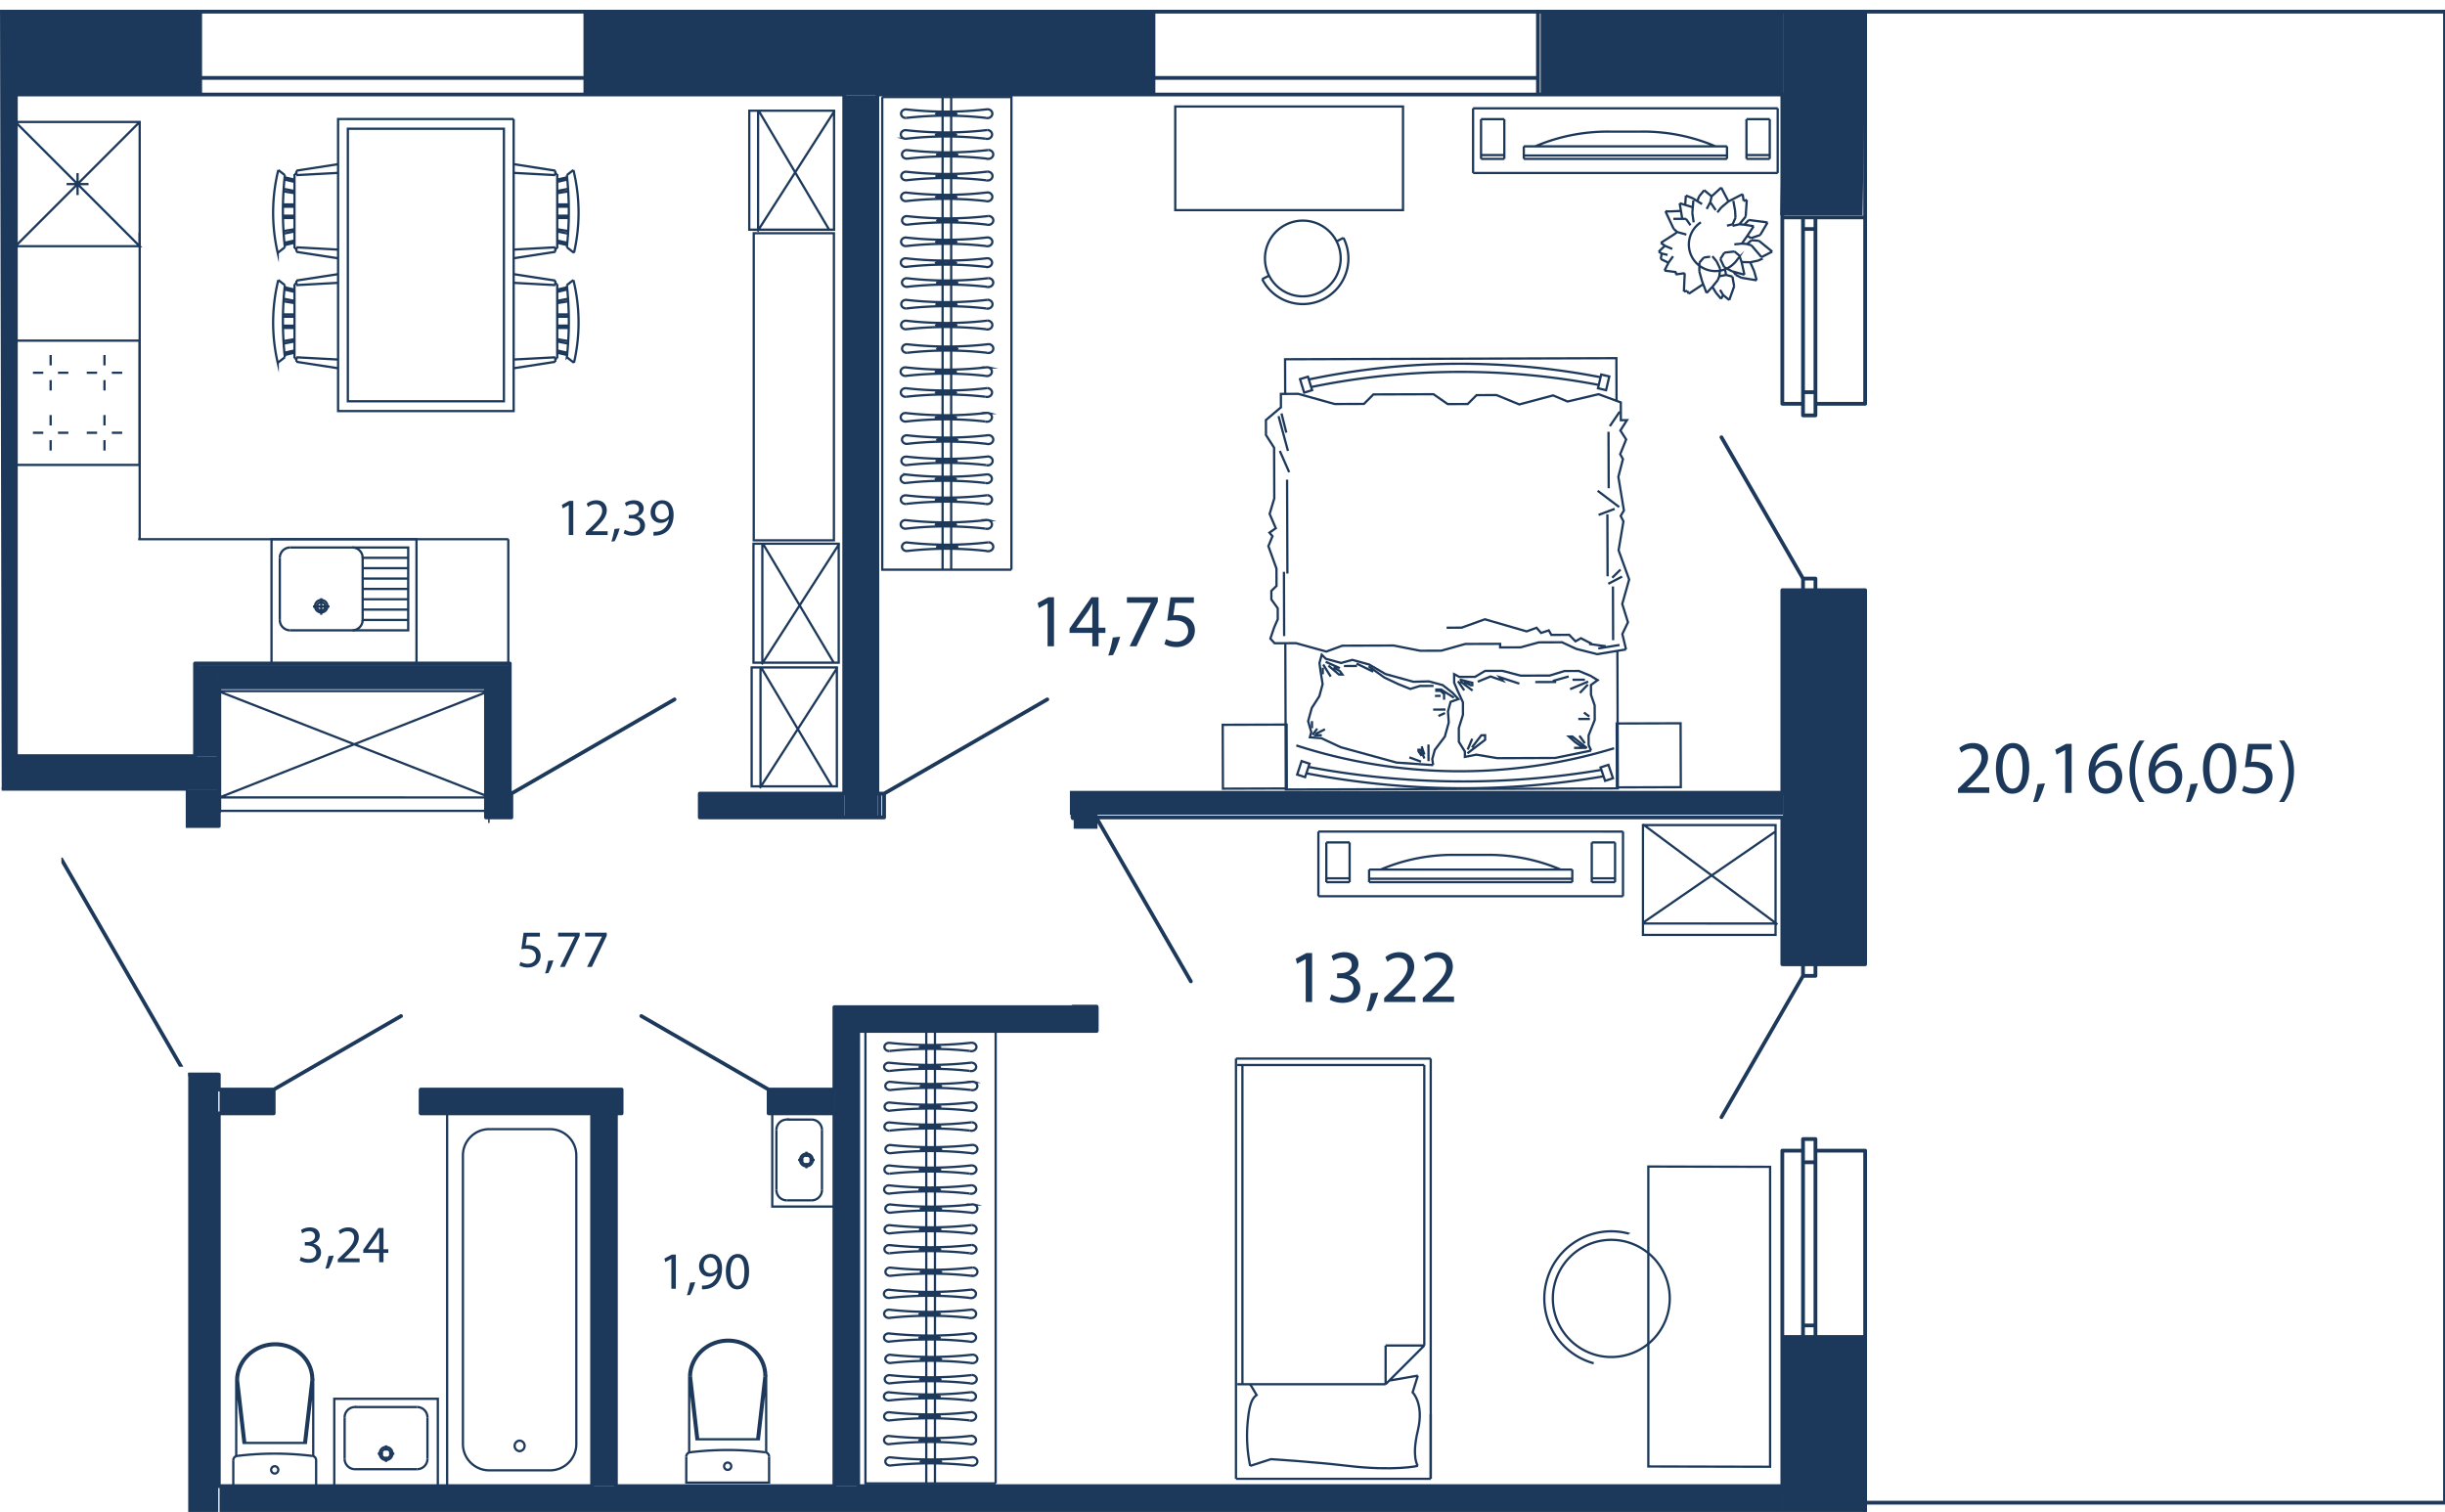
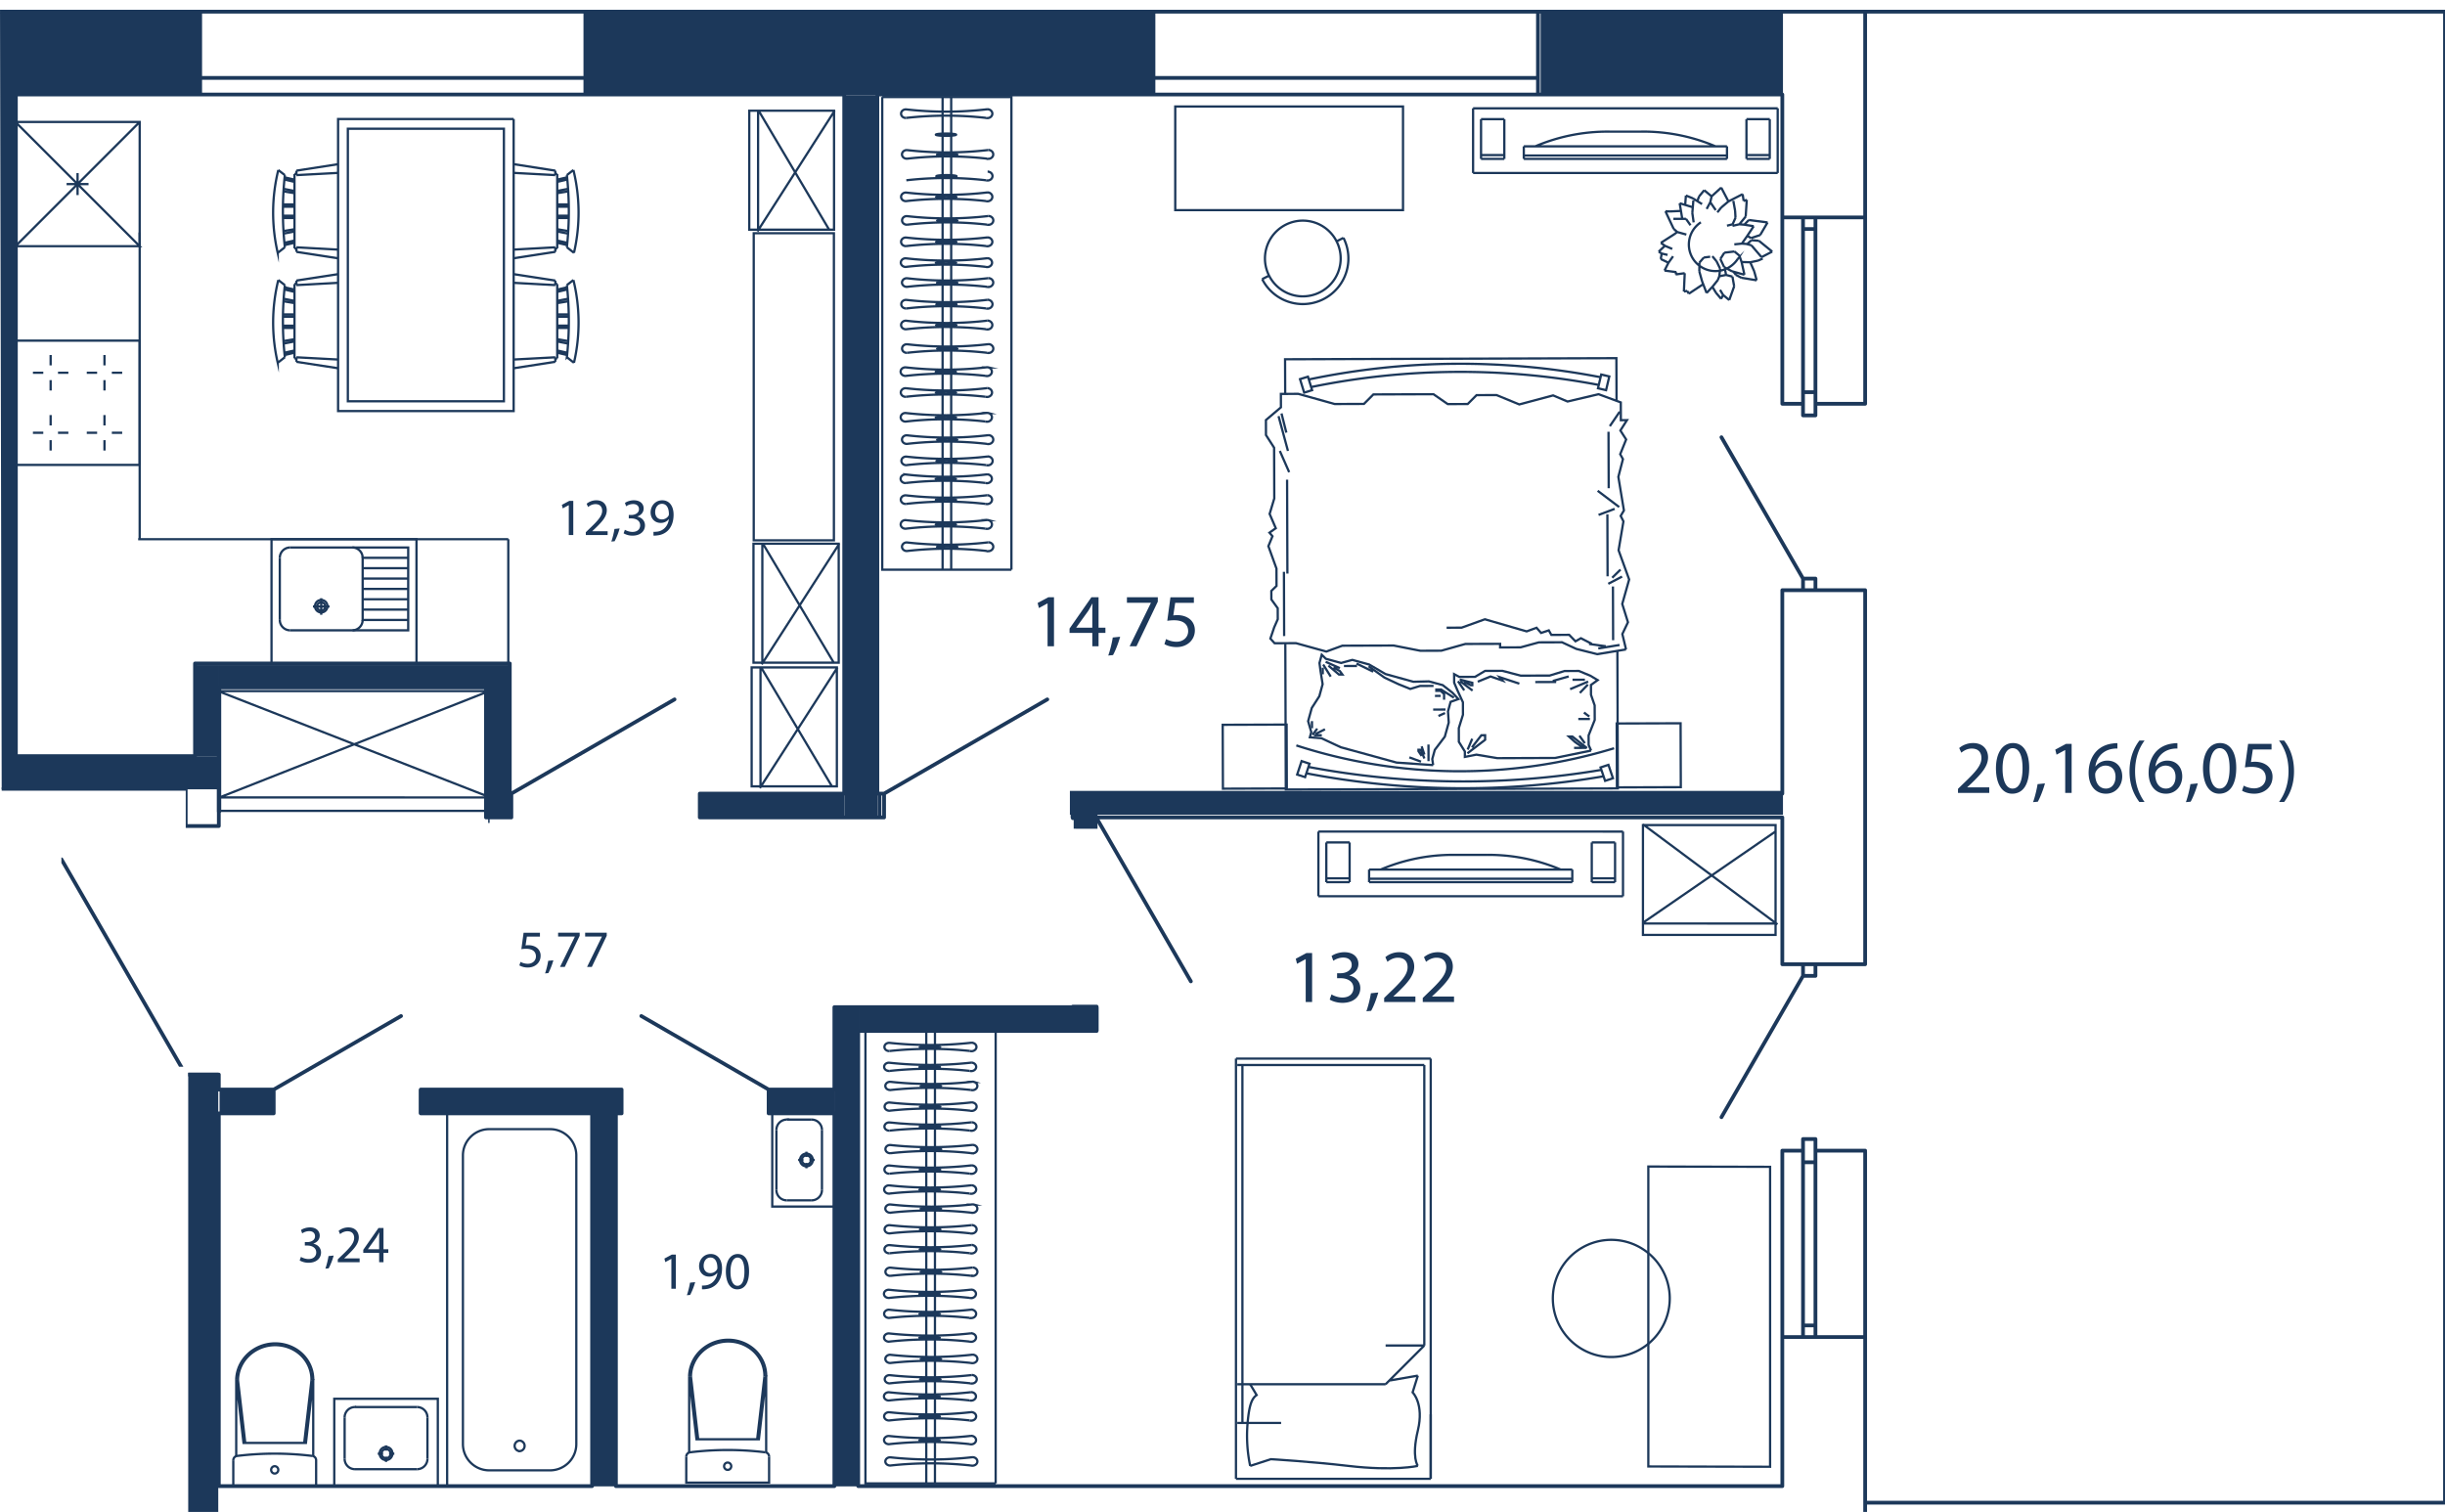
<svg xmlns="http://www.w3.org/2000/svg" version="1.1" viewBox="163.249 0 162.348 100.393">
  <path fill="none" d="m163.249 0 .113 52.503h12.22v2.477h-8.257v15.853h8.422v29.56h149.85V0z" />
  <path fill="none" d="m277.424.629.257 5h-58.25v.712h-55.266l.44 42.994h13.431v50.44h147.56V.63z" />
  <clipPath id="a">
    <path fill="none" d="m163.249 0 .113 52.503h12.22v2.477h-8.257v15.853h8.422v29.56h149.85V0z" />
  </clipPath>
  <g clip-path="url(#a)">
    <path fill="none" stroke="#1c385a" stroke-width=".15" stroke-miterlimit="10" d="M197 35.803v8.25m0-8.25h-24.578m.102 0V15.44m6.47 81.233a20.513 20.513 0 0 1 4.991 0m-4.991 0a.289.289 0 0 0-.254.29m.194-5.338a2.316 2.316 0 0 1 .114-.679 2.406 2.406 0 0 1 .408-.76 2.532 2.532 0 0 1 .652-.581 2.643 2.643 0 0 1 .816-.337 2.705 2.705 0 0 1 1.318.03 2.601 2.601 0 0 1 .79.373 2.463 2.463 0 0 1 .607.613 2.364 2.364 0 0 1 .346.78 2.306 2.306 0 0 1 .062.571" />
    <path fill="none" stroke="#1c385a" stroke-width=".15" stroke-miterlimit="10" d="M179.05 91.627a2.187 2.187 0 0 1 .186-.85 2.322 2.322 0 0 1 .413-.64 2.44 2.44 0 0 1 .602-.482 2.54 2.54 0 0 1 1.116-.334 2.58 2.58 0 0 1 .9.104 2.477 2.477 0 0 1 .793.41 2.343 2.343 0 0 1 .499.538 2.236 2.236 0 0 1 .31.709 2.19 2.19 0 0 1 .061.551m.31 5.329a.288.288 0 0 0-.255-.289m-2.495 1.169c.132 0 .238-.109.238-.243s-.106-.243-.238-.243c-.13 0-.237.109-.237.243s.106.243.237.243zm-2.75-.88v1.716m5.5 0v-1.716" />
    <path fill="none" stroke="#1c385a" stroke-width=".15" stroke-miterlimit="10" d="M178.934 96.684v-5.06l.485 4.184h4.144l.484-4.173m-4.997-.01.484 4.183m4.398-4.173-.484 4.173m.599.879v-5.128m2.085 5.307c0 .38.308.687.687.687m.001-4.125a.687.687 0 0 0-.688.688m5.5 0a.687.687 0 0 0-.687-.688m0 4.125c.38 0 .687-.307.687-.687" />
    <path fill="none" stroke="#1c385a" stroke-width=".15" stroke-miterlimit="10" d="M185.444 92.878h6.876v5.775h-6.876zm5.501 4.675h-4.126m-.687-.687v-2.75m.688-.688h4.125m.687.688v2.75m-2.75-.893v.348m-.549.201h.348m.201.201v.349m.201-.55h.349" />
    <path fill="none" stroke="#1c385a" stroke-width=".15" stroke-miterlimit="10" d="M188.46 96.522a.423.423 0 1 1 .845 0 .423.423 0 0 1-.846 0z" />
    <path fill="none" stroke="#1c385a" stroke-width=".15" stroke-miterlimit="10" d="M188.58 96.522a.302.302 0 1 1 .604 0 .302.302 0 0 1-.604 0zm20.49-.09a20.515 20.515 0 0 1 4.991 0m-4.991 0a.289.289 0 0 0-.253.289m.193-5.338a2.312 2.312 0 0 1 .114-.679 2.408 2.408 0 0 1 .408-.76 2.53 2.53 0 0 1 .653-.581 2.654 2.654 0 0 1 1.255-.4 2.682 2.682 0 0 1 1.29.246 2.545 2.545 0 0 1 .71.5 2.407 2.407 0 0 1 .485.708 2.312 2.312 0 0 1 .198.976" />
    <path fill="none" stroke="#1c385a" stroke-width=".15" stroke-miterlimit="10" d="M209.127 91.385a2.212 2.212 0 0 1 .186-.85 2.313 2.313 0 0 1 .413-.64 2.45 2.45 0 0 1 .954-.65 2.574 2.574 0 0 1 1.663-.062 2.476 2.476 0 0 1 .793.411 2.335 2.335 0 0 1 .5.538 2.23 2.23 0 0 1 .369 1.115c.002.048.003.096.002.144m.31 5.329a.288.288 0 0 0-.256-.289m-2.494 1.169c.131 0 .238-.108.238-.243s-.107-.243-.238-.243-.238.109-.238.243.107.243.238.243z" />
    <path fill="none" stroke="#1c385a" stroke-width=".15" stroke-miterlimit="10" d="M208.817 96.72v1.727h5.5V96.72m-5.307-.278v-5.06l.485 4.184h4.145l.483-4.173m-4.997-.01.484 4.183m4.398-4.173-.483 4.173m.598.879v-5.128m3.017-11.615c.38 0 .687-.307.687-.687m-3.025 0c0 .38.308.687.688.687m0-5.362a.687.687 0 0 0-.688.687m3.025 0a.687.687 0 0 0-.687-.687" />
    <path fill="none" stroke="#1c385a" stroke-width=".15" stroke-miterlimit="10" d="M214.527 73.927v6.188h4.125m-.825-5.088v3.988m-.687.687h-1.65m-.688-.687v-3.988m.688-.687h1.65m-.894 2.681h.349m.201.549v-.348m.201-.201h.348m-.549-.201v-.349" />
    <path fill="none" stroke="#1c385a" stroke-width=".15" stroke-miterlimit="10" d="M216.373 77.021a.423.423 0 1 1 .846 0 .423.423 0 0 1-.846 0z" />
    <path fill="none" stroke="#1c385a" stroke-width=".15" stroke-miterlimit="10" d="M216.494 77.021a.302.302 0 1 1 .604 0 .302.302 0 0 1-.604 0zm-43.97-46.152v-8.25h-8.22m-.001 8.25h8.22m-4.735-2.132h-.688m-.977 0h-.688m1.176 1.177v-.688m0-.977v-.688m1.177-2.811h-.688m-.977 0h-.688m1.176-1.177v.688m0 .977v.688m2.399 2.811h.688m.977 0h.688m-1.177 1.177v-.688m0-.977v-.688m-1.176-2.811h.688m.977 0h.688m-1.177-1.177v.688m0 .977v.688m2.338-9.578v-8.25h-8.22m-.001 8.25h8.22l-8.22-8.22m0 8.191 8.22-8.22m-4.853 4.124h1.458m-.729-.729v1.458m18.93 28.213c0 .38-.308.688-.688.688m0-5.5c.38 0 .688.307.688.687m-5.501 0c0-.38.308-.687.688-.687m0 5.5a.688.688 0 0 1-.688-.688" />
    <path fill="none" stroke="#1c385a" stroke-width=".15" stroke-miterlimit="10" d="M181.278 35.803h9.626v8.25h-9.626zm9.076 1.925h-3.025m3.025.687h-3.025m3.025.688h-3.025m3.025.687h-3.025m3.025.688h-3.025" />
    <path fill="none" stroke="#1c385a" stroke-width=".15" stroke-miterlimit="10" d="M190.354 41.165h-3.025V37.04h3.025" />
    <path fill="none" stroke="#1c385a" stroke-width=".15" stroke-miterlimit="10" d="M186.645 36.353h3.709v5.5h-3.702m-4.136 0h4.125m0-5.5h-4.125m-.688.687v4.125m2.75-.343v-1.1m.551.55h-1.1m.274 0a.275.275 0 1 1 .55 0 .275.275 0 0 1-.55 0z" />
    <path fill="none" stroke="#1c385a" stroke-width=".15" stroke-miterlimit="10" d="M184.166 40.272a.413.413 0 1 1 .825 0 .413.413 0 0 1-.825 0zm8.773 33.655v24.751m4.813-2.322a.35.35 0 0 0 0-.699m0 0a.35.35 0 0 0 0 .699m2.018 1.274c.965 0 1.746-.782 1.746-1.746m-7.529 0c0 .964.782 1.746 1.746 1.746m5.783-20.909c0-.964-.781-1.746-1.746-1.746m-4.037 0c-.964 0-1.746.782-1.746 1.746m1.746-1.746h4.037m1.746 1.746v19.163m-1.746 1.746h-4.037m-1.746-1.746V76.721" />
-     <path fill-rule="evenodd" clip-rule="evenodd" fill="#1c385a" d="M281.638 107.634h5.472V88.672h-5.472v18.962zm5.472-43.517v-24.98h-5.472v24.98h5.472zm-5.659-49.819h5.472L287.14.84h-5.501v5.501l-.187 7.957zM176.59 54.895h1.239v-2.483h-2.201v2.483h.963zm105.048 46v-2.2h-103.81v2.2h103.81z" />
    <path fill-rule="evenodd" clip-rule="evenodd" fill="#1c385a" d="M239.965 6.341v-5.5h-37.821v5.5h37.822zm41.673 0v-5.5h-16.092v5.5h16.092zm-105.555 0h.48v-5.5h-26.957v5.5h26.477zm-52.058 0v-5.5h-16.917v5.5h16.917zm38.097 43.87h2.2V6.341h-2.2v43.87zm2.2 2.201h13.438v-2.2h-29.101v2.2h15.663zm55.96 46.282V66.868h-1.581v31.826h1.581zm14.008-44.597h47.348v-1.582H234.29v1.582zm-24.66.13h9.705v-1.58h-9.704v1.581zm12.144 0v-1.58h-.238v1.58h.238zM218.7 73.938v-1.581h-4.385v1.581h4.386zm-26.972 0h12.822v-1.581h-13.475v1.581h.653zm-10.418 0v-1.581h-3.481v1.581h3.481zm22.862 24.756V73.938h-1.581v24.756h1.581zm32.014-30.244v-1.582h-15.904v1.582h15.904zm-1.496-13.422h1.434v-.931h-1.582v.93h.148z" />
    <path fill-rule="evenodd" clip-rule="evenodd" fill="#1c385a" d="M221.536 54.228V6.34h-2.201v47.887h2.2zm-45.358-4.017h1.582v-6.048h-1.582v6.048zm20.946-4.467v-1.581H177.76v1.581h19.364zm0 8.484v-8.484h-1.582v8.484h1.582zm-21.715 17h2.333v93.333h-2.333z" />
    <path fill="none" stroke="#1c385a" stroke-width=".15" stroke-miterlimit="10" d="M226.408 6.444v31.382m-.571-31.382v31.382m2.875-21.49c.171.048.356-.034.413-.187.057-.153-.037-.32-.205-.372a.497.497 0 0 0-.105-.013m-5.39.009c1.79.204 3.602.2 5.39-.01m-5.39.01c-.172-.016-.326.1-.343.255-.017.158.111.298.283.312h.052m5.295-.004a23.718 23.718 0 0 0-5.295.004" />
    <path fill="none" stroke="#1c385a" stroke-width=".15" stroke-miterlimit="10" d="M226.755 16.07c0-.042-.302-.074-.674-.074-.372 0-.674.032-.674.073 0 .044.302.078.674.078.372 0 .674-.034.674-.078m1.94 1.649c.17.053.355-.031.412-.186.056-.153-.035-.322-.206-.373a.377.377 0 0 0-.103-.013m-5.391.007c1.789.202 3.6.201 5.391-.007m-5.391.007c-.172-.014-.327.102-.342.26-.017.152.11.292.283.309a.166.166 0 0 0 .052 0m5.295-.004a23.5 23.5 0 0 0-5.295.004" />
    <path fill="none" stroke="#1c385a" stroke-width=".15" stroke-miterlimit="10" d="M226.737 17.452c0-.041-.302-.077-.672-.077-.373 0-.676.036-.676.077s.303.078.676.078c.37 0 .672-.037.672-.078m2.037 1.59c.17.052.352-.031.41-.186.057-.156-.034-.322-.205-.373a.36.36 0 0 0-.103-.013" />
    <path fill="none" stroke="#1c385a" stroke-width=".15" stroke-miterlimit="10" d="M223.487 18.477c1.788.205 3.602.201 5.389-.007m-5.389.007c-.175-.014-.326.102-.345.26-.016.152.111.292.286.309a.189.189 0 0 0 .051 0m5.295-.004a23.554 23.554 0 0 0-5.295.004" />
    <path fill="none" stroke="#1c385a" stroke-width=".15" stroke-miterlimit="10" d="M226.813 18.776c0-.043-.3-.077-.672-.077-.37 0-.671.034-.671.077s.3.076.671.076c.372 0 .672-.033.672-.076m1.911 1.703c.172.05.354-.033.411-.185.058-.157-.037-.322-.205-.373a.328.328 0 0 0-.103-.017" />
    <path fill="none" stroke="#1c385a" stroke-width=".15" stroke-miterlimit="10" d="M223.438 19.914c1.79.203 3.6.202 5.389-.007m-5.389.007c-.175-.014-.33.099-.344.258-.016.156.11.294.286.308a.386.386 0 0 0 .05.002" />
    <path fill="none" stroke="#1c385a" stroke-width=".15" stroke-miterlimit="10" d="M228.724 20.479a23.489 23.489 0 0 0-5.294.003" />
    <path fill="none" stroke="#1c385a" stroke-width=".15" stroke-miterlimit="10" d="M226.764 20.215c0-.043-.3-.078-.672-.078-.37 0-.671.035-.671.078 0 .04.301.073.67.073.373 0 .673-.032.673-.073m1.948 1.643c.171.054.356-.03.413-.186.057-.153-.037-.318-.205-.37a.307.307 0 0 0-.105-.016" />
    <path fill="none" stroke="#1c385a" stroke-width=".15" stroke-miterlimit="10" d="M223.425 21.296c1.79.204 3.602.202 5.39-.007m-5.39.007c-.172-.015-.326.102-.343.257-.017.154.111.294.283.309.02.002.038.002.052 0m5.295-.004a23.706 23.706 0 0 0-5.295.004" />
    <path fill="none" stroke="#1c385a" stroke-width=".15" stroke-miterlimit="10" d="M226.755 21.594c0-.04-.302-.075-.674-.075-.372 0-.674.034-.674.075 0 .042.302.078.674.078.372 0 .674-.036.674-.078m2.025 1.829c.169.051.352-.032.409-.185.058-.153-.037-.32-.205-.372a.373.373 0 0 0-.103-.013m-5.39.007c1.79.206 3.603.2 5.39-.007m-5.39.007c-.174-.014-.325.1-.343.257-.017.157.11.296.285.31h.052" />
    <path fill="none" stroke="#1c385a" stroke-width=".15" stroke-miterlimit="10" d="M228.78 23.423a23.613 23.613 0 0 0-5.295.003" />
    <path fill="none" stroke="#1c385a" stroke-width=".15" stroke-miterlimit="10" d="M226.819 23.158c0-.041-.302-.073-.672-.073-.372 0-.672.032-.672.073 0 .042.3.075.672.075.37 0 .672-.033.672-.075m1.863 1.797c.173.052.355-.033.412-.185.056-.154-.036-.32-.206-.373a.461.461 0 0 0-.103-.012m-5.387.008a23.5 23.5 0 0 0 5.387-.008m-5.387.008c-.175-.014-.33.1-.346.256-.016.158.111.296.286.31.015 0 .033.004.051 0m5.293-.004a23.76 23.76 0 0 0-5.293.004" />
    <path fill="none" stroke="#1c385a" stroke-width=".15" stroke-miterlimit="10" d="M226.722 24.692c0-.043-.301-.076-.671-.076-.37 0-.672.033-.672.076 0 .04.302.075.672.075.37 0 .671-.035.671-.075m1.969 1.653c.173.047.356-.032.413-.19.058-.154-.036-.32-.206-.37a.39.39 0 0 0-.103-.017" />
    <path fill="none" stroke="#1c385a" stroke-width=".15" stroke-miterlimit="10" d="M223.407 25.778c1.789.203 3.598.203 5.388-.007m-5.388.007c-.175-.013-.329.103-.344.257-.015.157.112.295.282.31a.2.2 0 0 0 .055.002" />
    <path fill="none" stroke="#1c385a" stroke-width=".15" stroke-miterlimit="10" d="M228.691 26.345a23.329 23.329 0 0 0-5.291.002" />
    <path fill="none" stroke="#1c385a" stroke-width=".15" stroke-miterlimit="10" d="M226.733 26.076c0-.04-.3-.075-.672-.075-.37 0-.672.034-.672.075 0 .045.303.077.672.077.371 0 .672-.032.672-.077m1.954 1.912c.17.051.355-.032.411-.187.058-.153-.035-.321-.207-.372a.406.406 0 0 0-.101-.015" />
    <path fill="none" stroke="#1c385a" stroke-width=".15" stroke-miterlimit="10" d="M223.4 27.425c1.788.2 3.602.198 5.39-.01m-5.39.01c-.172-.017-.327.099-.343.257-.018.154.111.293.283.309a.145.145 0 0 0 .052 0m5.295-.003a23.425 23.425 0 0 0-5.295.003" />
    <path fill="none" stroke="#1c385a" stroke-width=".15" stroke-miterlimit="10" d="M226.728 27.722c0-.04-.3-.078-.674-.078-.37 0-.671.037-.671.078s.301.076.67.076c.374 0 .675-.035.675-.076m2.046 1.75c.17.048.357-.035.412-.19.057-.153-.036-.321-.207-.372a.353.353 0 0 0-.102-.014m-5.39.01c1.788.202 3.602.2 5.39-.01m-5.39.01c-.173-.017-.326.1-.345.257-.016.155.113.295.286.31a.229.229 0 0 0 .051 0m5.295-.001a23.35 23.35 0 0 0-5.295.001" />
    <path fill="none" stroke="#1c385a" stroke-width=".15" stroke-miterlimit="10" d="M226.815 29.202c0-.041-.301-.075-.674-.075-.37 0-.671.034-.671.075 0 .044.3.078.671.078.373 0 .674-.034.674-.078M221.83 6.444h8.577v31.382" />
    <path fill="none" stroke="#1c385a" stroke-width=".15" stroke-miterlimit="10" d="M228.712 7.827c.171.051.356-.035.413-.188.057-.152-.036-.32-.205-.369a.377.377 0 0 0-.105-.016m-5.39.01c1.79.203 3.602.2 5.39-.01m-5.39.01c-.172-.013-.326.1-.343.254-.017.16.111.299.283.312h.052" />
    <path fill="none" stroke="#1c385a" stroke-width=".15" stroke-miterlimit="10" d="M228.712 7.827a23.694 23.694 0 0 0-5.295.003" />
-     <path fill="none" stroke="#1c385a" stroke-width=".15" stroke-miterlimit="10" d="M226.755 7.562c0-.044-.302-.075-.674-.075-.372 0-.674.031-.674.075 0 .042.302.073.674.073.372 0 .674-.031.674-.073m1.94 1.646c.17.05.355-.033.412-.185.056-.156-.035-.322-.206-.373a.38.38 0 0 0-.103-.017" />
-     <path fill="none" stroke="#1c385a" stroke-width=".15" stroke-miterlimit="10" d="M223.407 8.643c1.789.205 3.6.202 5.391-.007m-5.391.007c-.172-.014-.327.103-.342.258-.017.156.11.295.283.309a.127.127 0 0 0 .052.003m5.295-.005a23.488 23.488 0 0 0-5.295.005" />
    <path fill="none" stroke="#1c385a" stroke-width=".15" stroke-miterlimit="10" d="M226.737 8.942c0-.04-.302-.075-.672-.075-.373 0-.676.034-.676.075 0 .043.303.078.676.078.37 0 .672-.035.672-.078m2.037 1.59c.17.05.352-.033.41-.185.057-.157-.034-.321-.205-.373a.32.32 0 0 0-.103-.017" />
    <path fill="none" stroke="#1c385a" stroke-width=".15" stroke-miterlimit="10" d="M223.487 9.967c1.788.205 3.602.202 5.389-.006m-5.389.006c-.175-.014-.326.102-.345.257-.016.157.111.296.286.31a.257.257 0 0 0 .051.003m5.295-.005a23.6 23.6 0 0 0-5.295.005" />
    <path fill="none" stroke="#1c385a" stroke-width=".15" stroke-miterlimit="10" d="M226.813 10.268c0-.044-.3-.078-.672-.078-.37 0-.671.034-.671.078 0 .041.3.076.671.076.372 0 .672-.035.672-.076m1.911 1.702c.172.05.354-.033.411-.188.058-.155-.037-.32-.205-.37a.325.325 0 0 0-.103-.018" />
-     <path fill="none" stroke="#1c385a" stroke-width=".15" stroke-miterlimit="10" d="M223.438 11.404c1.79.202 3.6.202 5.389-.01m-5.389.01c-.175-.015-.33.1-.344.26-.016.154.11.292.286.306a.115.115 0 0 0 .05 0" />
    <path fill="none" stroke="#1c385a" stroke-width=".15" stroke-miterlimit="10" d="M228.724 11.97a23.43 23.43 0 0 0-5.294 0" />
    <path fill="none" stroke="#1c385a" stroke-width=".15" stroke-miterlimit="10" d="M226.764 11.703c0-.044-.3-.078-.672-.078-.37 0-.671.034-.671.078 0 .04.301.075.67.075.373 0 .673-.034.673-.075m1.948 1.647c.171.053.356-.032.413-.187.057-.153-.037-.322-.205-.373a.424.424 0 0 0-.105-.013m-5.39.01c1.79.204 3.602.2 5.39-.01m-5.39.01c-.172-.014-.326.102-.343.257-.017.157.111.295.283.309.02.002.038.002.052 0m5.295-.003a23.718 23.718 0 0 0-5.295.003" />
    <path fill="none" stroke="#1c385a" stroke-width=".15" stroke-miterlimit="10" d="M226.755 13.084c0-.041-.302-.074-.674-.074-.372 0-.674.033-.674.074 0 .04.302.077.674.077.372 0 .674-.036.674-.077m2.025 1.829c.169.052.352-.031.409-.185.058-.154-.037-.32-.205-.371a.362.362 0 0 0-.103-.014" />
    <path fill="none" stroke="#1c385a" stroke-width=".15" stroke-miterlimit="10" d="M223.491 14.353c1.79.2 3.603.197 5.39-.01m-5.39.01c-.174-.017-.325.096-.343.254-.017.158.11.295.285.312h.052m5.295-.006a23.507 23.507 0 0 0-5.295.006" />
    <path fill="none" stroke="#1c385a" stroke-width=".15" stroke-miterlimit="10" d="M226.819 14.65c0-.043-.302-.076-.672-.076-.372 0-.672.033-.672.075 0 .041.3.074.672.074.37 0 .672-.033.672-.074m-4.989-8.205v31.382h8.577m-1.673-6.944c.173.051.354-.032.41-.188.059-.155-.035-.32-.205-.371a.353.353 0 0 0-.102-.017" />
    <path fill="none" stroke="#1c385a" stroke-width=".15" stroke-miterlimit="10" d="M223.447 30.32c1.79.199 3.6.198 5.39-.01m-5.39.01c-.173-.018-.328.097-.344.256-.014.152.111.292.284.308a.126.126 0 0 0 .05 0m5.297-.002a23.628 23.628 0 0 0-5.296.002" />
    <path fill="none" stroke="#1c385a" stroke-width=".15" stroke-miterlimit="10" d="M226.775 30.615c0-.04-.302-.076-.672-.076-.374 0-.673.035-.673.076 0 .041.299.076.673.076.37 0 .672-.035.672-.076m1.907 1.453c.173.052.355-.033.412-.185.056-.154-.036-.32-.206-.373a.455.455 0 0 0-.103-.012m-5.387.008a23.5 23.5 0 0 0 5.387-.008m-5.387.008c-.175-.014-.33.1-.346.256-.016.158.111.296.286.31.015 0 .033.004.051 0" />
    <path fill="none" stroke="#1c385a" stroke-width=".15" stroke-miterlimit="10" d="M228.682 32.068a23.754 23.754 0 0 0-5.293.004" />
    <path fill="none" stroke="#1c385a" stroke-width=".15" stroke-miterlimit="10" d="M226.722 31.805c0-.043-.301-.076-.671-.076-.37 0-.672.033-.672.076 0 .04.302.075.672.075.37 0 .671-.035.671-.075m1.969 1.653c.173.047.356-.032.413-.19.058-.154-.036-.32-.206-.37a.39.39 0 0 0-.103-.017" />
    <path fill="none" stroke="#1c385a" stroke-width=".15" stroke-miterlimit="10" d="M223.407 32.891c1.789.203 3.598.203 5.388-.007m-5.388.007c-.175-.013-.329.103-.344.257-.015.158.112.295.282.31a.203.203 0 0 0 .055.002" />
    <path fill="none" stroke="#1c385a" stroke-width=".15" stroke-miterlimit="10" d="M228.691 33.458a23.323 23.323 0 0 0-5.291.002" />
    <path fill="none" stroke="#1c385a" stroke-width=".15" stroke-miterlimit="10" d="M226.733 33.19c0-.042-.3-.076-.672-.076-.37 0-.672.034-.672.075 0 .045.303.077.672.077.371 0 .672-.032.672-.077m1.954 1.912c.17.051.355-.032.411-.187.058-.153-.035-.321-.207-.372a.397.397 0 0 0-.101-.015" />
    <path fill="none" stroke="#1c385a" stroke-width=".15" stroke-miterlimit="10" d="M223.4 34.538c1.788.2 3.602.198 5.39-.01m-5.39.01c-.172-.017-.327.099-.343.257-.018.154.111.293.283.309a.15.15 0 0 0 .052 0m5.295-.003a23.431 23.431 0 0 0-5.295.003" />
    <path fill="none" stroke="#1c385a" stroke-width=".15" stroke-miterlimit="10" d="M226.728 34.835c0-.04-.3-.078-.674-.078-.37 0-.671.037-.671.078s.301.076.67.076c.374 0 .675-.035.675-.076m2.046 1.75c.17.048.357-.035.412-.19.057-.153-.036-.321-.207-.372a.35.35 0 0 0-.102-.014" />
    <path fill="none" stroke="#1c385a" stroke-width=".15" stroke-miterlimit="10" d="M223.487 36.02c1.788.201 3.602.199 5.39-.01m-5.39.01c-.173-.018-.326.1-.345.256-.016.155.113.295.286.31a.255.255 0 0 0 .051 0m5.295-.001a23.344 23.344 0 0 0-5.295.001" />
    <path fill="none" stroke="#1c385a" stroke-width=".15" stroke-miterlimit="10" d="M226.815 36.315c0-.041-.301-.075-.674-.075-.37 0-.671.034-.671.075 0 .044.3.078.671.078.373 0 .674-.034.674-.078M276.9 13.038l-.088.39m0 0-.24.447m.24-.447.362.524m-.764-1.322-.344.414m-.872-.062.453.183m0 0 .619.386m-1.486-.056.855.262m-.855-.262.169 1.024m.74-1.209-.07.835m.001 0 .088.62m-1.346-.233h.837m-1.271-.302.45.962m-.001 0 .24.214m0 0-.174.133m0 .001-.913.585m0 0 .272.195m0 0-.416.39m0 0 .202.125m0 0-.066.364m0 0 .514.246m0 0-.264.52m0 0 .79.105m-.001 0-.049.153m0 0 .603-.083m0 0-.055 1.217m0 0 .216-.042m0 0 .113.186m-1.461-5.271-.093-.204m1.555 5.475.953-.633m-.277-5.824-.112.312m1.906 4.9-.449.087m.255 1.244-.205-.34m-3.659-2.927.486.21m-.252.915.305-.428m-.753-.182.388.091m.641-1.52.606.168m-.024-1.042.3.425m.911-2.327.49.408m0 0 .638-.582m0 0 .48.919m0 0 .941-.484m.001 0 .069.454m0 0 .206-.08m0 0-.073 1.117m0 0-.42.51m-.001 0 .33.027m0 0 .301-.312m0 0 1.244.162m0 0-.493.84m0-.001-.603.2m0 0-.25-.149m0 .001-.362.516m0 0 .353.026m0 0 .288-.252m.001 0 .492.039m0 0 .882.717m0 0-.71.369m.001 0-.676-.79m.753.883-.3.135m.001 0-.528.111m0 0-.575-.016m0 0-.145-.426m0 0-.328-.274m0 0-.669.078m0 0-.267.421m-.001 0 .25.534m0 0 .517.28m0-.001.833.232m0 0-.19-.844m.575.016.262.595m0 .001.166.601m0 0-1.018-.169m0 0-.363-.19m0 0-.156-.207m-.56-.128.065.34m-.001-.001.423.111m0 0 .114.644m0 0-.326.912m0 0-.405-.336m0 0-.136.254m0 0-.337-.398m0 0-.24-.4m.001 0-.387.411m0 0-.301-.783m0 0-.181-.65m0-.001.009-.585m0 0 .29-.336m0 .001.422-.054m.127 2.023.382-.477m0 0 .096-.25m0 .001.058-.494m0 0-.239-.498m0 0-.28-.338m2.121-2.094.625.1m0 .001-.427.64m-.361.516-.5.048m.333-1.332-.454.103m.055-1.661.119.662m-.001 0 .026.463m0 0-.192.434m0 0-.372.091m-.389-1.2-.25.316m2.256 2.185-.336-.087m-5.368-2.172.28.014m.001 0 .749-.035m.329-1.023-.05.625m2.874-.233-.485.41m1.1 3.411a1.763 1.763 0 1 1-2.446-2.433" />
    <path fill="none" stroke="#1c385a" stroke-width=".1" stroke-linecap="round" stroke-linejoin="round" stroke-miterlimit="10" d="M195.712 53.032v1.573" />
    <path fill="none" stroke="#1c385a" stroke-width=".15" stroke-miterlimit="10" d="M177.73 45.889h17.987v7.952H177.73zm.093 7.061 17.987.001m-17.987-.001 17.894-7.06m.093 7.061-18.08-7.063m19.625-37.985v19.39h-11.657V7.902h11.657" />
    <path fill="none" stroke="#1c385a" stroke-width=".15" stroke-miterlimit="10" d="M186.346 8.549h10.362v18.097h-10.362zm13.903 14.125.719.14m-.719-2.686.728-.122m-.087 3.715a22.345 22.345 0 0 0 0-4.79m-.641 1.047.719-.14m.037 1.937h-.756m0-.745h.756m0-.154h-.756m-.126 2.936.126-.02m0-4.934-.124-.02m.124.543.66-.157m-.66 3.299.72.122m-.72-1.021h.758m-.758 1.648.664.149m.447.667c.42-1.8.407-3.705-.037-5.494m-.433 5.127.47.367m-.47-5.157.433-.337m-.433 4.976-.641-.15m.641-4.34-.641.15m-.128-.299v-.301m-2.766.15 2.766.151m0-.301-2.766-.426m2.894.658v4.932m-.128-.069v.299m-2.766-.151 2.766-.148m0 .299-2.766.428m2.894-9.08.718.14m-.718-2.684.728-.121m-.087 3.713c.171-1.59.171-3.2 0-4.792m-.641 1.052.718-.14m.038 1.935h-.756m0-.749h.756m0-.152h-.756m-.126 2.939.126-.023m0-4.93-.124-.024m.124.542.66-.155m-.66 3.298.72.12m-.72-1.016h.758m-.758 1.648.664.148m.447.668c.42-1.804.407-3.704-.037-5.499m-.433 5.13.47.369m-.47-5.161.433-.338m-.433 4.98-.641-.149m.641-4.343-.641.15m-.128-.3v-.296m-2.766.148 2.766.148m0-.296-2.766-.43m2.894.658v4.932m-.128-.07v.301m-2.766-.149 2.766-.152m0 .301-2.766.427m-14.552 5.524-.718.14m.718-2.686-.728-.122m.088 3.715a22.422 22.422 0 0 1 0-4.79m.64 1.047-.718-.14m-.038 1.937h.756m0-.745h-.756m0-.154h.756m.126 2.936-.126-.02m0-4.934.124-.02m-.124.543-.657-.157m.657 3.3-.72.121m.72-1.02h-.757m.757 1.647-.664.149m-.448.667a11.82 11.82 0 0 1 .037-5.494m.435 5.127-.472.367m.472-5.157-.435-.337m.435 4.976.64-.15m-.64-4.34.64.15m.129-.299v-.301m2.766.15-2.766.151m0-.301 2.766-.426m-2.895.658v4.932m.129-.069v.299m2.766-.151-2.766-.148m0 .299 2.766.428m-2.895-9.08-.718.14m.718-2.684-.728-.121m.088 3.713c-.172-1.59-.172-3.2 0-4.792m.64 1.052-.718-.14m-.038 1.935h.756m0-.749h-.756m0-.152h.756m.126 2.939-.126-.023m0-4.93.124-.024m-.124.542-.657-.155m.657 3.298-.72.12m.72-1.016h-.757m.757 1.648-.664.148m-.449.668a11.836 11.836 0 0 1 .038-5.499m.435 5.13-.472.369m.472-5.161-.435-.338m.435 4.98.64-.149m-.64-4.343.64.15m.129-.3v-.296m2.766.148-2.766.148m0-.296 2.766-.43m-2.895.658v4.932m.129-.07v.301m2.766-.149-2.766-.152m0 .301 2.766.427m27.303-9.799h5.628v7.899H213zm.585 0v7.899m.038-7.9 4.68 7.9m-4.762.115 5.127-8.014m-5.51 36.964h5.658v7.898h-5.658zm.588 0v7.898m.038-7.9 4.705 7.9m-4.787.115 5.154-8.013m-.237-28.829v20.39h-5.323v-20.39zm-5.34 20.615h5.659v7.898h-5.658zm.589 0-.001 7.898m.039-7.899 4.704 7.9m-4.786.114 5.154-8.013m58.942-25.776H264.43m13.491-.609H264.43m0 .835-.001-.835m13.492 0v.835m-7.802-1.811h2.111m5.691 1.811H264.43m14.784-2.638h1.547m-.001 0v2.638m0 0h-1.546m0 0V7.913m1.547 2.383h-1.547m2.074-3.104h-20.226m20.226 4.294h-20.225m20.225-4.294v4.294M270.119 8.74a12.22 12.22 0 0 0-4.924.975m11.96 0a12.224 12.224 0 0 0-4.925-.976m-9.094-.826h-1.547m.001 0v2.638m0 0h1.546m0 0V7.913m-1.546 2.383h1.546m-2.074-3.104v4.294m-9.064 4.539a2.514 2.514 0 1 0-4.483 2.277m0 0a2.514 2.514 0 1 0 4.483-2.277" />
    <path fill="none" stroke="#1c385a" stroke-width=".15" stroke-miterlimit="10" d="M247.058 18.534a3.026 3.026 0 1 0 5.397-2.74m-11.169-8.721h15.123v6.88h-15.123zm5.772 11.461.457-.232m4.94-2.509-.457.232M225.33 68.46v30.037m-.577-30.037v30.037m2.9-20.569c.172.046.359-.032.416-.18.057-.145-.037-.305-.207-.355a.536.536 0 0 0-.105-.013m-5.436.01c1.806.194 3.633.19 5.436-.01m-5.436.01c-.173-.016-.328.095-.345.243-.018.151.112.285.285.298h.053" />
    <path fill="none" stroke="#1c385a" stroke-width=".15" stroke-miterlimit="10" d="M227.653 77.928a25.178 25.178 0 0 0-5.34.003" />
    <path fill="none" stroke="#1c385a" stroke-width=".15" stroke-miterlimit="10" d="M225.679 77.673c0-.04-.305-.07-.679-.07-.375 0-.68.03-.68.07 0 .041.305.074.68.074.374 0 .679-.033.679-.074m1.957 1.577c.17.051.357-.03.415-.177.056-.147-.035-.308-.208-.357a.395.395 0 0 0-.103-.013" />
    <path fill="none" stroke="#1c385a" stroke-width=".15" stroke-miterlimit="10" d="M222.303 78.71a25.21 25.21 0 0 0 5.437-.007m-5.437.007c-.173-.014-.33.097-.345.248-.017.146.112.28.286.296a.182.182 0 0 0 .052 0m5.34-.004a24.949 24.949 0 0 0-5.34.004" />
    <path fill="none" stroke="#1c385a" stroke-width=".15" stroke-miterlimit="10" d="M225.661 78.996c0-.04-.305-.074-.678-.074-.376 0-.681.034-.681.074 0 .04.305.074.68.074.374 0 .68-.034.68-.074m2.053 1.522c.172.05.355-.03.413-.178.058-.15-.034-.308-.207-.357a.38.38 0 0 0-.103-.013m-5.434.007c1.803.196 3.632.192 5.434-.007m-5.434.007c-.176-.014-.33.097-.348.249-.016.146.112.28.289.296a.192.192 0 0 0 .051 0m5.339-.004a25.022 25.022 0 0 0-5.339.004" />
    <path fill="none" stroke="#1c385a" stroke-width=".15" stroke-miterlimit="10" d="M225.738 80.263c0-.04-.303-.074-.677-.074-.375 0-.678.033-.678.074 0 .041.303.073.678.073.374 0 .677-.032.677-.073m1.927 1.63c.173.047.357-.031.414-.177.059-.15-.037-.308-.207-.357a.35.35 0 0 0-.104-.016" />
    <path fill="none" stroke="#1c385a" stroke-width=".15" stroke-miterlimit="10" d="M222.334 81.352c1.805.194 3.63.193 5.434-.006m-5.434.006c-.176-.013-.333.095-.346.247-.016.15.11.282.288.295a.307.307 0 0 0 .05.002m5.339-.003a24.932 24.932 0 0 0-5.338.003" />
    <path fill="none" stroke="#1c385a" stroke-width=".15" stroke-miterlimit="10" d="M225.689 81.64c0-.041-.303-.075-.678-.075-.373 0-.677.034-.677.075 0 .04.304.07.677.07.375 0 .678-.03.678-.07m1.964 1.573c.172.052.359-.03.416-.178.057-.147-.037-.304-.207-.354a.323.323 0 0 0-.105-.015" />
    <path fill="none" stroke="#1c385a" stroke-width=".15" stroke-miterlimit="10" d="M222.321 82.675c1.806.196 3.633.193 5.436-.007m-5.436.007c-.173-.014-.328.098-.345.246-.018.148.112.282.285.296.02.002.038.002.053 0" />
    <path fill="none" stroke="#1c385a" stroke-width=".15" stroke-miterlimit="10" d="M227.653 83.213a25.185 25.185 0 0 0-5.34.004" />
    <path fill="none" stroke="#1c385a" stroke-width=".15" stroke-miterlimit="10" d="M225.679 82.96c0-.039-.305-.072-.679-.072-.375 0-.68.033-.68.073 0 .04.305.074.68.074.374 0 .679-.034.679-.074m2.043 1.749c.17.05.355-.03.412-.177.058-.145-.038-.306-.207-.355a.394.394 0 0 0-.104-.013" />
    <path fill="none" stroke="#1c385a" stroke-width=".15" stroke-miterlimit="10" d="M222.388 84.172a25 25 0 0 0 5.435-.007m-5.435.007c-.175-.013-.328.096-.345.246-.018.15.11.284.287.296h.052m5.34-.004a25.095 25.095 0 0 0-5.34.004" />
    <path fill="none" stroke="#1c385a" stroke-width=".15" stroke-miterlimit="10" d="M225.743 84.458c0-.04-.304-.07-.677-.07-.375 0-.677.03-.677.07 0 .04.302.07.677.07.373 0 .677-.03.677-.07m1.879 1.719c.175.05.359-.031.416-.177.056-.147-.036-.306-.208-.357a.486.486 0 0 0-.103-.012m-5.433.009c1.804.196 3.628.19 5.433-.009m-5.433.009c-.177-.014-.333.095-.349.245-.016.15.113.283.289.296.015 0 .033.004.052 0m5.336-.004a25.232 25.232 0 0 0-5.336.004" />
    <path fill="none" stroke="#1c385a" stroke-width=".15" stroke-miterlimit="10" d="M225.646 85.925c0-.04-.304-.072-.677-.072-.373 0-.677.032-.677.072 0 .04.304.073.677.073.373 0 .677-.034.677-.073m1.986 1.582c.174.046.359-.03.416-.18.058-.149-.036-.308-.208-.356a.435.435 0 0 0-.104-.015" />
    <path fill="none" stroke="#1c385a" stroke-width=".15" stroke-miterlimit="10" d="M222.303 86.965c1.804.195 3.628.194 5.433-.006m-5.433.006c-.176-.012-.331.098-.347.246-.015.15.113.282.284.296a.21.21 0 0 0 .056.003m5.336-.003a24.774 24.774 0 0 0-5.336.003" />
    <path fill="none" stroke="#1c385a" stroke-width=".15" stroke-miterlimit="10" d="M225.657 87.25c0-.039-.303-.072-.677-.072-.373 0-.678.033-.678.073 0 .042.305.073.678.073.374 0 .677-.03.677-.073m1.971 1.829c.171.05.357-.03.414-.178.059-.147-.035-.308-.21-.357a.421.421 0 0 0-.1-.014m-5.436.01c1.804.191 3.632.19 5.435-.01m-5.435.01c-.173-.016-.33.095-.345.247-.018.146.111.28.285.295a.158.158 0 0 0 .052 0m5.34-.003a24.873 24.873 0 0 0-5.34.003" />
    <path fill="none" stroke="#1c385a" stroke-width=".15" stroke-miterlimit="10" d="M225.652 88.826c0-.04-.303-.075-.68-.075-.373 0-.677.035-.677.075 0 .04.304.072.677.072.377 0 .68-.033.68-.072m2.063 1.674c.172.047.36-.033.416-.182.057-.146-.037-.307-.21-.356a.37.37 0 0 0-.102-.012m-5.435.009c1.803.193 3.632.191 5.435-.01m-5.435.01c-.174-.017-.33.096-.348.246-.016.148.114.282.289.297a.245.245 0 0 0 .051 0m5.339-.002a24.79 24.79 0 0 0-5.339.002" />
    <path fill="none" stroke="#1c385a" stroke-width=".15" stroke-miterlimit="10" d="M225.74 90.242c0-.04-.304-.072-.68-.072-.374 0-.677.033-.677.072 0 .043.303.075.678.075.375 0 .679-.032.679-.075m-5.026-21.782h8.647v30.037" />
    <path fill="none" stroke="#1c385a" stroke-width=".15" stroke-miterlimit="10" d="M227.653 69.784c.172.049.359-.034.416-.18.057-.146-.036-.307-.207-.353a.404.404 0 0 0-.105-.015m-5.436.009c1.806.195 3.633.191 5.436-.01m-5.436.01c-.173-.013-.328.096-.345.244-.018.152.112.285.285.298h.053" />
    <path fill="none" stroke="#1c385a" stroke-width=".15" stroke-miterlimit="10" d="M227.653 69.784a25.158 25.158 0 0 0-5.34.003" />
    <path fill="none" stroke="#1c385a" stroke-width=".15" stroke-miterlimit="10" d="M225.679 69.53c0-.041-.305-.072-.679-.072-.375 0-.68.03-.68.073 0 .04.305.07.68.07.374 0 .679-.03.679-.07m1.957 1.575c.17.048.357-.032.415-.178.056-.149-.035-.307-.208-.356a.397.397 0 0 0-.103-.017" />
    <path fill="none" stroke="#1c385a" stroke-width=".15" stroke-miterlimit="10" d="M222.303 70.565a25.02 25.02 0 0 0 5.437-.006m-5.437.006c-.173-.013-.33.099-.345.247-.017.15.112.282.286.295a.135.135 0 0 0 .052.004" />
    <path fill="none" stroke="#1c385a" stroke-width=".15" stroke-miterlimit="10" d="M227.636 71.106a24.95 24.95 0 0 0-5.34.005" />
    <path fill="none" stroke="#1c385a" stroke-width=".15" stroke-miterlimit="10" d="M225.661 70.851c0-.039-.305-.072-.678-.072-.376 0-.681.033-.681.072 0 .042.305.075.68.075.374 0 .68-.033.68-.075m2.053 1.522c.172.048.355-.032.413-.177.058-.15-.034-.308-.207-.357a.342.342 0 0 0-.103-.017" />
    <path fill="none" stroke="#1c385a" stroke-width=".15" stroke-miterlimit="10" d="M222.384 71.832a24.93 24.93 0 0 0 5.434-.006m-5.434.006c-.176-.013-.33.098-.348.246-.016.15.112.283.289.296a.27.27 0 0 0 .051.003m5.339-.004a25.048 25.048 0 0 0-5.339.004" />
    <path fill="none" stroke="#1c385a" stroke-width=".15" stroke-miterlimit="10" d="M225.738 72.12c0-.042-.303-.075-.677-.075-.375 0-.678.033-.678.075 0 .04.303.073.678.073.374 0 .677-.033.677-.073m1.927 1.628c.173.05.357-.03.414-.179.059-.148-.037-.306-.207-.354a.346.346 0 0 0-.104-.017m-5.434.01a24.93 24.93 0 0 0 5.434-.01m-5.434.01c-.176-.014-.333.095-.346.248-.016.148.11.28.288.294a.12.12 0 0 0 .05 0m5.339-.002a24.945 24.945 0 0 0-5.338.002" />
    <path fill="none" stroke="#1c385a" stroke-width=".15" stroke-miterlimit="10" d="M225.689 73.493c0-.042-.303-.074-.678-.074-.373 0-.677.032-.677.074 0 .04.304.073.677.073.375 0 .678-.033.678-.073m1.964 1.577c.172.05.359-.03.416-.18.057-.146-.037-.307-.207-.356a.448.448 0 0 0-.105-.013" />
    <path fill="none" stroke="#1c385a" stroke-width=".15" stroke-miterlimit="10" d="M222.321 74.53c1.806.196 3.633.192 5.436-.009m-5.436.009c-.173-.012-.328.099-.345.247-.018.15.112.282.285.296.02.002.038.002.053 0" />
    <path fill="none" stroke="#1c385a" stroke-width=".15" stroke-miterlimit="10" d="M227.653 75.07a25.179 25.179 0 0 0-5.34.003" />
    <path fill="none" stroke="#1c385a" stroke-width=".15" stroke-miterlimit="10" d="M225.679 74.815c0-.04-.305-.07-.679-.07-.375 0-.68.03-.68.07 0 .04.305.074.68.074.374 0 .679-.034.679-.074m2.043 1.751c.17.05.355-.03.412-.177.058-.148-.038-.307-.207-.355a.386.386 0 0 0-.104-.013m-5.435.009a25.32 25.32 0 0 0 5.435-.01m-5.435.01c-.175-.016-.328.092-.345.243-.018.15.11.282.287.299h.052m5.34-.006a24.964 24.964 0 0 0-5.34.006" />
    <path fill="none" stroke="#1c385a" stroke-width=".15" stroke-miterlimit="10" d="M225.743 76.313c0-.04-.304-.072-.677-.072-.375 0-.677.032-.677.072 0 .04.302.072.677.072.373 0 .677-.032.677-.072m-5.029-7.853v30.037h8.647m-1.687-6.647c.175.05.358-.03.415-.18.058-.149-.036-.306-.207-.355a.373.373 0 0 0-.103-.017" />
    <path fill="none" stroke="#1c385a" stroke-width=".15" stroke-miterlimit="10" d="M222.343 91.311c1.805.191 3.63.19 5.436-.009m-5.436.009c-.174-.016-.33.094-.346.246-.014.146.112.28.286.295a.131.131 0 0 0 .051 0m5.34-.002a25.106 25.106 0 0 0-5.34.002" />
    <path fill="none" stroke="#1c385a" stroke-width=".15" stroke-miterlimit="10" d="M225.7 91.595c0-.04-.305-.074-.679-.074-.376 0-.678.034-.678.074 0 .04.302.072.678.072.374 0 .679-.033.679-.072m1.922 1.39c.175.05.359-.031.416-.177.056-.147-.036-.306-.208-.357a.493.493 0 0 0-.103-.012" />
    <path fill="none" stroke="#1c385a" stroke-width=".15" stroke-miterlimit="10" d="M222.294 92.447a24.92 24.92 0 0 0 5.433-.008m-5.433.008c-.177-.014-.333.096-.349.246-.016.15.113.283.289.296.015 0 .033.003.052 0m5.336-.004a25.225 25.225 0 0 0-5.336.004" />
    <path fill="none" stroke="#1c385a" stroke-width=".15" stroke-miterlimit="10" d="M225.646 92.733c0-.04-.304-.072-.677-.072-.373 0-.677.032-.677.072 0 .039.304.073.677.073.373 0 .677-.034.677-.073m1.986 1.582c.174.046.359-.03.416-.18.058-.149-.036-.308-.208-.356a.435.435 0 0 0-.104-.015" />
    <path fill="none" stroke="#1c385a" stroke-width=".15" stroke-miterlimit="10" d="M222.303 93.773c1.804.194 3.628.194 5.433-.007m-5.433.007c-.176-.012-.331.098-.347.246-.015.15.113.282.284.296a.21.21 0 0 0 .056.003m5.336-.003a24.768 24.768 0 0 0-5.336.003" />
    <path fill="none" stroke="#1c385a" stroke-width=".15" stroke-miterlimit="10" d="M225.657 94.059c0-.04-.303-.073-.677-.073-.373 0-.678.033-.678.073 0 .042.305.073.678.073.374 0 .677-.031.677-.073m1.971 1.829c.171.05.357-.03.414-.178.059-.147-.035-.309-.21-.357a.426.426 0 0 0-.1-.014m-5.436.011c1.804.19 3.632.19 5.435-.011m-5.435.011c-.173-.017-.33.094-.345.246-.018.146.111.28.285.295a.158.158 0 0 0 .052 0m5.34-.003a24.873 24.873 0 0 0-5.34.003" />
    <path fill="none" stroke="#1c385a" stroke-width=".15" stroke-miterlimit="10" d="M225.652 95.634c0-.04-.303-.075-.68-.075-.373 0-.677.035-.677.075 0 .04.304.072.677.072.377 0 .68-.033.68-.072m2.063 1.674c.172.047.36-.033.416-.182.057-.146-.037-.307-.21-.356a.37.37 0 0 0-.102-.013m-5.435.01c1.803.193 3.632.191 5.435-.01m-5.435.01c-.174-.017-.33.096-.348.246-.016.148.114.282.289.296a.245.245 0 0 0 .051 0m5.339-.001a24.803 24.803 0 0 0-5.339.001" />
-     <path fill="none" stroke="#1c385a" stroke-width=".15" stroke-miterlimit="10" d="M225.74 97.05c0-.04-.304-.072-.68-.072-.374 0-.677.033-.677.072 0 .042.303.075.678.075.375 0 .679-.033.679-.075m45.666-15.136a4.444 4.444 0 0 0-5.458 3.132 4.461 4.461 0 0 0 3.123 5.474" />
    <path fill="none" stroke="#1c385a" stroke-width=".15" stroke-miterlimit="10" d="M266.494 85.195a3.893 3.893 0 0 0 2.727 4.775 3.88 3.88 0 0 0 4.762-2.73 3.892 3.892 0 0 0-2.724-4.779 3.88 3.88 0 0 0-4.765 2.734z" />
    <path fill="none" stroke="#1c385a" stroke-width=".15" stroke-miterlimit="10" d="M280.783 97.392V77.477l-8.085-.02v19.916zm-13.134-39.043h-13.492m13.492-.609h-13.492m0 .836v-.836m13.492 0v.835m-7.802-1.812h2.11m5.692 1.812h-13.492m14.785-2.638h1.547m0 0v2.638m0 0h-1.547m0 0v-2.638m1.547 2.383h-1.547m2.074-3.104H250.79m20.226 4.294H250.79m20.226-4.294v4.294m-11.169-2.747a12.219 12.219 0 0 0-4.924.976m11.96.001a12.221 12.221 0 0 0-4.925-.977m-9.094-.826h-1.547m0 0v2.638m0 0h1.547m0 0v-2.638m-1.547 2.383h1.547m-2.074-3.104v4.294m21.551-4.725h8.805v7.293h-8.805zm0 6.535 8.805.001m-8.806-.05 8.806-6.064m.127 6.17-8.932-6.644M245.317 70.29v27.902m12.933 0V93.91m-11.99-1.997.43.719c-.319.225-.495.643-.603 1.884a9.778 9.778 0 0 0 .174 2.82" />
-     <path fill="none" stroke="#1c385a" stroke-width=".15" stroke-miterlimit="10" d="m246.26 97.335 1.378-.446s2.7.16 5.138.446c3.048.359 4.618 0 4.618 0m0 0s-.434-.55 0-2.349c.428-1.777-.347-2.532-.347-2.532l.347-1.113m0 0-1.855.322m.285-.322-.57.572m-9.85-21.196h12.418m0 0v18.626m0 0-2.569 2.57m0 0h-9.849m12.418-2.57h-2.569m0 2.57v-2.57m-9.849 2.57h2.91m-2.569 0V70.717m0 0h-.34m-.088-.427h12.933m0 0v27.902m0 0h-12.933m3.277-55.484.032 9.715 22.047-.074-.017-5.107m-1.716-4.494-.719-.37-.36.204-.418-.429-1.184.004-.169-.3-.513.17-.301-.344-.657.24-2.777-.802-1.542.555-.996.004m10.57 1.231-1.112-.154m2.026.07-1.414.228m1.089-9.267-1.069.402m1.368-.523-1.428-1.079m.808-4.291.654-.959m.054 10.483-.55.541m.655-.078-.917.48m-21.376-10.038-.321-1.273m.428 2.487-.625-2.308m.706 3.721-.62-1.41m.502 8.142-.02-6.233m-.196 10.382-.014-4.267m21.564-5.55-.012-3.75m-.062 9.598-.013-4.113m.381 8.358-.012-3.568m.294 4.274.014 4.026m-22.071-21.088-.008-2.299 22-.073.01 2.834" />
+     <path fill="none" stroke="#1c385a" stroke-width=".15" stroke-miterlimit="10" d="m246.26 97.335 1.378-.446s2.7.16 5.138.446c3.048.359 4.618 0 4.618 0m0 0s-.434-.55 0-2.349c.428-1.777-.347-2.532-.347-2.532l.347-1.113m0 0-1.855.322m.285-.322-.57.572m-9.85-21.196h12.418m0 0v18.626m0 0-2.569 2.57m0 0h-9.849m12.418-2.57h-2.569m0 2.57m-9.849 2.57h2.91m-2.569 0V70.717m0 0h-.34m-.088-.427h12.933m0 0v27.902m0 0h-12.933m3.277-55.484.032 9.715 22.047-.074-.017-5.107m-1.716-4.494-.719-.37-.36.204-.418-.429-1.184.004-.169-.3-.513.17-.301-.344-.657.24-2.777-.802-1.542.555-.996.004m10.57 1.231-1.112-.154m2.026.07-1.414.228m1.089-9.267-1.069.402m1.368-.523-1.428-1.079m.808-4.291.654-.959m.054 10.483-.55.541m.655-.078-.917.48m-21.376-10.038-.321-1.273m.428 2.487-.625-2.308m.706 3.721-.62-1.41m.502 8.142-.02-6.233m-.196 10.382-.014-4.267m21.564-5.55-.012-3.75m-.062 9.598-.013-4.113m.381 8.358-.012-3.568m.294 4.274.014 4.026m-22.071-21.088-.008-2.299 22-.073.01 2.834" />
    <path fill="none" stroke="#1c385a" stroke-width=".15" stroke-miterlimit="10" d="m271.218 43.122-1.914.315-1.389-.35-.95-.44-1.536.005-1.213.332-1.36.004v-.237l-2.308.007-1.596.448-1.389.005-1.777-.349-3.406.012-1.063.389-2.014-.557-1.42.005-.281-.308.255-.752.235-.534-.002-.73-.422-.583-.002-.567.344-.333-.001-.511-.002-.64-.537-1.489.272-.66-.201-.236.42-.296-.408-.948.308-1.029-.007-2.163-.004-1.206-.54-.84-.003-.996.996-.845-.003-.89 1.155-.004 2.418.675 1.942-.007.628-.63 1.103-.004 2.257-.007.629-.003.947.656 1.326-.004.588-.59 1.326-.005 1.512.622 2.245-.599.959.405 2.061-.485 1.474.544.004 1.18.406-.002-.437.687.382.597-.394.978.182.327-.305 1.177.37 2.23-.216.364.184.361-.323 1.92.702 1.94-.458 1.624.379 1.214-.372.783.244 1.023m-20.852 5.23-.002-.47m.244.849.621-.307m-.726.396.515-.002m-.622-.026.32-.41m.364-4.045v.438m.03-.65.501.8m-.152-.728.698.591h.228l-.169-.23-.423-.24m-.519-.375.942.42m1.138-.143-.866.003m1.942.375-1.107-.541m5.114 1.486-.896.003-.649.199-.788-.318-.927-.437-1.051-.752m4.783 1.968-.378.001m1.259.119-.852-.544-.317.001v.09l.286-.002.23.211v.378m.095.654-.82.002m.789.227-.438.198m-1.157 3.033-.775-.285m.999-.187-.183-.546m.184.806-.244-.577h-.152v.09l.214.32m.455.345-.004-1.104m6.034-4.043-1.303-.429.192.228-.8-.275-.85.347m5.207.019-1.388.005m2.219-.372-1.056.3m-5.901.049.45.232h.107v-.162l-.838-.218m.031.113.825.623m-.969-.623.414.608m.229 3.932.302-.717m-.319.968 1.177-.899-.001-.303-.25.001-.624.806m7.794-2.048-.358-.266m.395.428-.77.002m.434 1.608-.36-.5m.505.823-.97-.767-.23.001.394.356.556.394-.61.002m.72-4.527-.824.003m1.021.318-.534.556m.553-.753-1.199.504" />
    <path fill="none" stroke="#1c385a" stroke-width=".15" stroke-miterlimit="10" d="m258.41 50.802-2.431-.168-1.422-.392-2.277-.624-1.28-.597-.777-.066.095-.343-.21-.726.243-.878.5-.777.22-.801-.139-.877-.07-.53.15-.55.275.269 1.012.278.746-.204 1.112.305 1.09.635.882.244.968.268 1.033-.025.916.249.652.51.388.417-.517.184-.173.63.049.743-.26.937-.665.878-.168.609.058.402" />
    <path fill="none" stroke="#1c385a" stroke-width=".15" stroke-miterlimit="10" d="m268.897 49.837-2.384.49-1.477.006-2.361.008-1.392-.233-.767.15V49.9l-.399-.644-.003-.91.275-.888-.002-.827-.371-.808-.21-.492-.003-.569.34.183 1.05-.003.662-.394 1.154-.004 1.222.32.914-.004 1.002-.003.988-.302.95-.003.764.316.486.293-.446.32.002.653.244.705.004.967-.406 1.026.002.635.162.37" />
    <path fill="none" stroke="#1c385a" stroke-width=".15" stroke-miterlimit="10" d="M249.325 49.496a35.182 35.182 0 0 0 21.101.188m-20.053-23.777-.527.163-.276-.897.528-.162zm19.519.001-.536-.127.213-.913.537.128zM249.381 51.43l.295-.895.525.174-.294.894zm20.969.244-.522.175-.301-.892.522-.172z" />
    <path fill="none" stroke="#1c385a" stroke-width=".15" stroke-miterlimit="10" d="M269.408 25.56a49.157 49.157 0 0 0-19.099.14" />
    <path fill="none" stroke="#1c385a" stroke-width=".15" stroke-miterlimit="10" d="M269.528 25.047a49.016 49.016 0 0 0-19.374.149m-.024 25.728a55.302 55.302 0 0 0 19.45.196" />
    <path fill="none" stroke="#1c385a" stroke-width=".15" stroke-miterlimit="10" d="M249.991 51.347a55.21 55.21 0 0 0 19.733.2m-25.287-3.421 4.243-.014.014 4.242-4.243.014zm26.16-.087 4.243-.014.014 4.242-4.242.014z" />
    <path d="M201.017 33.544h-.007l-.394.213-.06-.234.496-.266h.263v2.271h-.298v-1.984zm1.129 1.984v-.188l.241-.234c.58-.552.842-.846.846-1.189 0-.23-.112-.443-.451-.443a.773.773 0 0 0-.483.192l-.097-.217a.997.997 0 0 1 .643-.23c.49 0 .695.335.695.66 0 .42-.304.759-.783 1.22l-.181.168v.007h1.02v.254h-1.45zm1.694.43c.077-.206.172-.58.21-.835l.343-.035a4.343 4.343 0 0 1-.332.85l-.22.02zm.9-.782c.088.056.29.142.503.142.395 0 .517-.25.513-.44-.003-.317-.29-.454-.587-.454H205v-.23h.17c.224 0 .507-.116.507-.384 0-.183-.115-.343-.398-.343a.83.83 0 0 0-.454.15l-.08-.223c.118-.088.35-.175.593-.175.448 0 .65.265.65.54 0 .235-.14.434-.42.536v.007c.28.056.508.266.508.584 0 .363-.284.68-.828.68a1.16 1.16 0 0 1-.591-.153l.084-.237zm1.9.136c.066.006.144 0 .25-.011a.856.856 0 0 0 .474-.22c.15-.137.258-.335.3-.604h-.01a.668.668 0 0 1-.534.244c-.41 0-.671-.307-.671-.695 0-.43.31-.807.775-.807s.751.377.751.957c0 .5-.167.85-.39 1.066a1.14 1.14 0 0 1-.662.304c-.111.018-.209.02-.283.018v-.252zm.112-1.307c0 .283.171.482.437.482a.508.508 0 0 0 .447-.238.199.199 0 0 0 .028-.111c0-.388-.143-.685-.464-.685-.262 0-.448.23-.448.552zM199.1 62.191h-.866l-.087.584c.052-.008.101-.015.185-.015.175 0 .35.04.49.122a.648.648 0 0 1 .324.584c0 .444-.353.776-.845.776a1.11 1.11 0 0 1-.567-.14l.077-.233c.095.055.28.125.486.125.29 0 .538-.189.538-.492-.003-.294-.2-.503-.653-.503-.13 0-.23.013-.315.024l.148-1.09h1.086v.258zm.34 2.442c.077-.206.171-.58.21-.835l.342-.035a4.343 4.343 0 0 1-.332.85l-.22.02zm2.3-2.701v.203l-.99 2.069h-.316l.985-2.01v-.007h-1.111v-.255h1.432zm1.796 0v.203l-.99 2.069h-.317l.986-2.01v-.007h-1.112v-.255h1.433zM183.23 83.456c.089.056.29.143.504.143.395 0 .517-.251.513-.44-.002-.318-.29-.455-.586-.455h-.171v-.23h.17c.224 0 .507-.115.507-.384 0-.183-.115-.343-.398-.343a.83.83 0 0 0-.454.15l-.08-.223c.118-.088.35-.175.594-.175.447 0 .65.266.65.541 0 .235-.14.434-.42.535v.007c.28.056.507.266.507.584 0 .363-.283.68-.828.68a1.16 1.16 0 0 1-.591-.153l.084-.237zm1.622.782c.077-.206.172-.58.21-.835l.343-.035a4.343 4.343 0 0 1-.332.85l-.221.02zm.826-.429v-.189l.241-.234c.58-.552.842-.846.846-1.189 0-.23-.112-.443-.451-.443a.773.773 0 0 0-.483.192l-.097-.216a.997.997 0 0 1 .643-.23c.49 0 .696.334.696.66 0 .42-.305.758-.784 1.219l-.181.168v.007h1.02v.255h-1.45zm2.746 0v-.618h-1.054v-.204l1.012-1.45h.332v1.412h.319v.242h-.319v.618h-.29zm0-.86v-.758c0-.119.004-.238.011-.357h-.01c-.07.133-.127.232-.19.336l-.555.773v.006h.744zm19.404.641h-.007l-.395.212-.06-.234.497-.266h.262v2.272h-.297v-1.985zm1.027 2.414c.077-.207.172-.58.21-.835l.343-.036a4.343 4.343 0 0 1-.332.85l-.221.02zm1.005-.647c.065.007.142 0 .248-.01a.856.856 0 0 0 .474-.22.994.994 0 0 0 .301-.605h-.01a.668.668 0 0 1-.535.244c-.409 0-.67-.306-.67-.695 0-.43.31-.807.775-.807s.75.377.75.957c0 .5-.166.85-.39 1.067a1.14 1.14 0 0 1-.661.303c-.111.018-.209.02-.282.018v-.252zm.111-1.307c0 .284.171.483.437.483a.508.508 0 0 0 .447-.238.199.199 0 0 0 .028-.112c0-.387-.143-.684-.465-.684-.261 0-.447.23-.447.551zm3.016.364c0 .772-.287 1.198-.79 1.198-.444 0-.744-.415-.751-1.167 0-.762.328-1.18.789-1.18.48 0 .752.425.752 1.149zm-1.234.035c0 .59.182.926.461.926.315 0 .465-.368.465-.948 0-.558-.143-.925-.46-.925-.27 0-.466.329-.466.947zm81.507-31.802v-.27l.345-.336c.83-.79 1.206-1.21 1.212-1.702 0-.33-.16-.635-.647-.635-.295 0-.54.15-.69.275l-.14-.31c.225-.19.545-.331.921-.331.7 0 .995.48.995.946 0 .6-.434 1.086-1.12 1.747l-.26.24v.01h1.46v.366h-2.076zm4.727-1.662c0 1.106-.411 1.716-1.132 1.716-.636 0-1.066-.594-1.075-1.67 0-1.092.47-1.693 1.13-1.693.686 0 1.077.611 1.077 1.647zm-1.768.05c0 .846.26 1.326.661 1.326.45 0 .666-.525.666-1.356 0-.8-.206-1.326-.66-1.326-.386 0-.667.47-.667 1.356zm2.025 2.227c.11-.295.245-.83.3-1.196l.49-.05c-.115.426-.335.981-.475 1.217l-.315.029zm2.136-3.458h-.01l-.566.305-.085-.335.711-.38h.375v3.253h-.426v-2.843zm3.465-.1a1.56 1.56 0 0 0-.33.02c-.69.115-1.057.62-1.132 1.156h.016a.97.97 0 0 1 .785-.375c.576 0 .981.415.981 1.05 0 .596-.405 1.146-1.08 1.146-.696 0-1.152-.54-1.152-1.385 0-.641.23-1.147.55-1.467.271-.266.632-.43 1.042-.48.13-.02.24-.026.32-.026v.361zm-.125 1.876c0-.465-.266-.745-.67-.745a.724.724 0 0 0-.632.4.382.382 0 0 0-.05.196c.01.535.255.93.716.93.381 0 .636-.315.636-.78zm1.929-2.407c-.365.49-.631 1.142-.631 2.047 0 .891.275 1.532.63 2.032h-.345c-.314-.415-.655-1.056-.655-2.032.005-.986.34-1.626.655-2.047h.346zm2.181.531a1.56 1.56 0 0 0-.33.02c-.691.115-1.057.62-1.132 1.156h.015a.97.97 0 0 1 .785-.375c.577 0 .982.415.982 1.05 0 .596-.405 1.146-1.081 1.146-.696 0-1.152-.54-1.152-1.385 0-.641.23-1.147.551-1.467.27-.266.631-.43 1.041-.48.13-.02.24-.026.32-.026v.361zm-.126 1.876c0-.465-.265-.745-.67-.745a.724.724 0 0 0-.631.4.382.382 0 0 0-.05.196c.01.535.255.93.716.93.38 0 .635-.315.635-.78zm.688 1.682c.11-.295.245-.83.3-1.196l.491-.05c-.115.426-.336.981-.476 1.217l-.315.029zm3.343-2.277c0 1.106-.411 1.716-1.132 1.716-.636 0-1.065-.594-1.075-1.67 0-1.092.47-1.693 1.13-1.693.686 0 1.077.611 1.077 1.647zm-1.768.05c0 .846.26 1.326.661 1.326.45 0 .666-.525.666-1.356 0-.8-.206-1.326-.66-1.326-.386 0-.667.47-.667 1.356zm4.112-1.271h-1.242l-.125.836c.076-.01.146-.02.266-.02.25 0 .5.055.7.175a.926.926 0 0 1 .466.836c0 .635-.506 1.11-1.212 1.11-.354 0-.655-.1-.81-.2l.11-.335c.135.08.4.18.695.18.416 0 .772-.27.772-.705-.005-.421-.286-.721-.937-.721-.184 0-.33.02-.45.035l.21-1.561h1.557v.37zm.498 3.488c.354-.495.63-1.145.63-2.047 0-.895-.271-1.536-.63-2.032h.34c.32.41.655 1.05.655 2.037 0 .982-.335 1.617-.656 2.042h-.34zm-81.769-13.184h-.01l-.565.306-.085-.336.71-.38h.376v3.253h-.426v-2.843zm2.971 2.843v-.885h-1.512v-.29l1.451-2.078h.476v2.022h.455v.346h-.455v.885h-.415zm0-1.231v-1.086c0-.17.005-.34.014-.51h-.014c-.1.19-.18.33-.27.48l-.797 1.106v.01h1.067zm1.057 1.846c.11-.294.245-.83.3-1.196l.491-.05c-.115.426-.336.982-.475 1.217l-.316.03zm3.292-3.868v.29l-1.416 2.963h-.455l1.411-2.878v-.01h-1.591v-.365h2.051zm2.395.37h-1.241l-.125.836c.075-.01.145-.02.265-.02.25 0 .5.056.7.176.256.144.466.424.466.836 0 .634-.506 1.11-1.212 1.11-.354 0-.655-.1-.81-.2l.11-.335c.135.08.4.18.696.18.416 0 .771-.27.771-.706-.005-.42-.286-.72-.937-.72-.184 0-.33.02-.45.035l.21-1.562h1.557v.37zm7.425 23.662h-.01l-.566.306-.084-.336.71-.38h.375v3.253h-.425v-2.842zm1.714 2.337c.125.08.416.207.72.207.566 0 .741-.362.737-.631-.005-.456-.416-.65-.841-.65h-.246v-.332h.246c.32 0 .725-.165.725-.55 0-.26-.165-.49-.57-.49-.26 0-.51.114-.651.215l-.116-.32c.171-.125.501-.251.852-.251.64 0 .93.38.93.776 0 .335-.2.62-.6.766v.01c.4.08.726.38.726.835 0 .52-.406.976-1.187.976-.365 0-.685-.114-.846-.22l.12-.34zm2.314 1.122c.11-.295.245-.83.3-1.197l.491-.05c-.115.426-.336.982-.476 1.217l-.315.03zm1.181-.616v-.27l.344-.335c.831-.791 1.206-1.211 1.212-1.702 0-.33-.16-.635-.646-.635-.295 0-.54.15-.69.274l-.14-.31c.224-.19.545-.33.92-.33.7 0 .996.48.996.946 0 .6-.435 1.086-1.121 1.747l-.26.24v.01h1.46v.365h-2.075zm2.564 0v-.27l.345-.335c.83-.791 1.206-1.211 1.212-1.702 0-.33-.16-.635-.647-.635-.295 0-.54.15-.69.274l-.14-.31c.225-.19.545-.33.921-.33.7 0 .995.48.995.946 0 .6-.434 1.086-1.12 1.747l-.26.24v.01h1.46v.365h-2.076z" fill="#1c385a" />
    <path fill="none" stroke="#1c385a" stroke-width=".25" stroke-linecap="round" stroke-linejoin="round" stroke-miterlimit="10" d="M281.595 6.275v8.16m0 .001h1.375m.825 0h3.3m0 0V.774m-5.5 38.413v13.51m0 1.581v9.749m0 0h1.375m.825 0h3.3m0 0v-24.84m0 0h-3.3m-.825 0h-1.375m0 49.591v9.9m5.5 8.938V88.778m0 0h-3.3m-.825 0h-1.375m0 0V76.47m0-49.659V14.436m0 12.375h1.375m.825 0h3.3m0 49.591h-3.3m-.825 0h-1.375m5.5-61.966V26.81m0 49.661v12.307m-109.316 9.9v-24.75m0-1.582v-.997m0 0h-2.2m0 0v93.125m2.2-109.626v-2.443m-2.2 0v2.443m0 0h2.2m103.816 43.83h-61.361m-1.582 0h-14.506m-1.582 0H177.78M164.303 6.275h12.238m0 0v-5.5m0-.001h-26.744m52.32 5.501h17.188m2.201 0h18.288m0 0v-5.5m0-.001h-37.677m0 0v5.5m63.253.001h16.225m5.5-5.501H265.37m0 0v5.5m0 .001h-25.576m-37.677 0h-25.576m0-5.501h25.576m37.677 0h25.576M164.303 50.205V6.275m11.895 43.93h-11.895m-13.475 2.2h24.75m43.074 14.468v5.473m0 1.581v24.751m1.582 0V68.455m-42.455 5.472h3.644m0 0v-1.581m0 0h-3.644m13.407 1.581h11.378m1.582 0h.378m0 0v-1.581m0 0h-13.338m0 0v1.581m23.101 0h4.365m0-1.581h-4.365m0 0v1.581m-11.723 0v24.751m1.582 0v-24.75m16.088-5.473h15.832m-1.582-1.582h-15.832m15.832-12.595v.048m0 0h1.582m0 0v-.048m-1.582 12.561v.034m1.582 1.582v-1.616m0 0h-1.582M219.305 6.275v46.421m2.201 0V6.275m-43.727 46.13v-6.77m-1.581-1.581v6.15m1.581-4.569h17.738m1.581-1.581h-20.9m19.319 1.581v8.643m1.581-1.582v-8.642m84.497 8.642h-47.13m0 0v1.582m0 0h.02m1.581 0h45.53m-59.644-1.582h-.446m-2.201 0h-9.59m-.001 0v1.582m0 0h12.238m0 0v-1.582m-24.75 0h-.104m-1.581 1.582h1.685m0 0v-1.582m-21.623 18.653-8.25-14.29m46.958 15.287-8.455-4.882m-24.409 4.882 8.455-4.882m46.188-13.138 6.256 10.836m-45.12-12.466 10.836-6.256m13.914 6.256 10.837-6.256M202.117 5.175h-25.576m25.576 1.1h-25.576m0 0v-1.1m25.576 1.1v-1.1m-25.576 1.1h.62m24.956 0h-.618m-24.958-1.1h.482m25.094 0h-.481m-12.306 0h-12.376m12.376 1.1h-12.376m24.751-1.1h-12.376m12.376 1.1h-12.376m93.641 82.503h.825m-.825-24.751h.825m0 13.145h-.825m0 0v-1.54m0 0h.825m0 0v1.54m0 10.836h-.825m0 0v.77m0 0h.825m0 0v-.77m0-23.211h-.825m0 0v-.77m0 0h.825m0 0v.77m-.825 0-5.417 9.384M265.37 5.175h-25.576m25.576 1.1h-25.576m0 0v-1.1m25.576 1.1v-1.1m-25.576 1.1h.618m24.958 0h-.62m-24.956-1.1h.48m25.096 0h-.482m-12.306 0h-12.376m12.376 1.1h-12.376m24.751-1.1h-12.375m12.375 1.1h-12.375m30.388 8.161h.825m-.825 24.751h.825m0-13.146h-.825m0 0v1.54m0 0h.825m0 0v-1.54m0-10.835h-.825m0 0v-.77m0 0h.825m0 0v.77m0 23.211h-.825m0 0v.77m0 0h.825m0 0v-.77m-.825 0-5.417-9.384m6.242 59.745v-.77m-.825 0v.77m0 0h.825m0-24.751h-.825m0 0v.77m0 0h.825m0 0v-.77m0 13.145v-1.54m0 0h-.825m0 0v1.54m0 10.836V77.172m.825 0v10.836m0-49.591v.77m-.825-.77h.825m-.825.77v-.77m.825.77h-.825m0-24.751h.825m-.825.77v-.77m.825 0v.77m-.825 12.375v-1.54m.825 1.54h-.825m.825-1.54v1.54m0-1.54V15.206m-.825 0V26.04M177.813 53.885v-8.25M287.095.774h38.502m0 0v99.004m0 0h-38.502" />
  </g>
</svg>